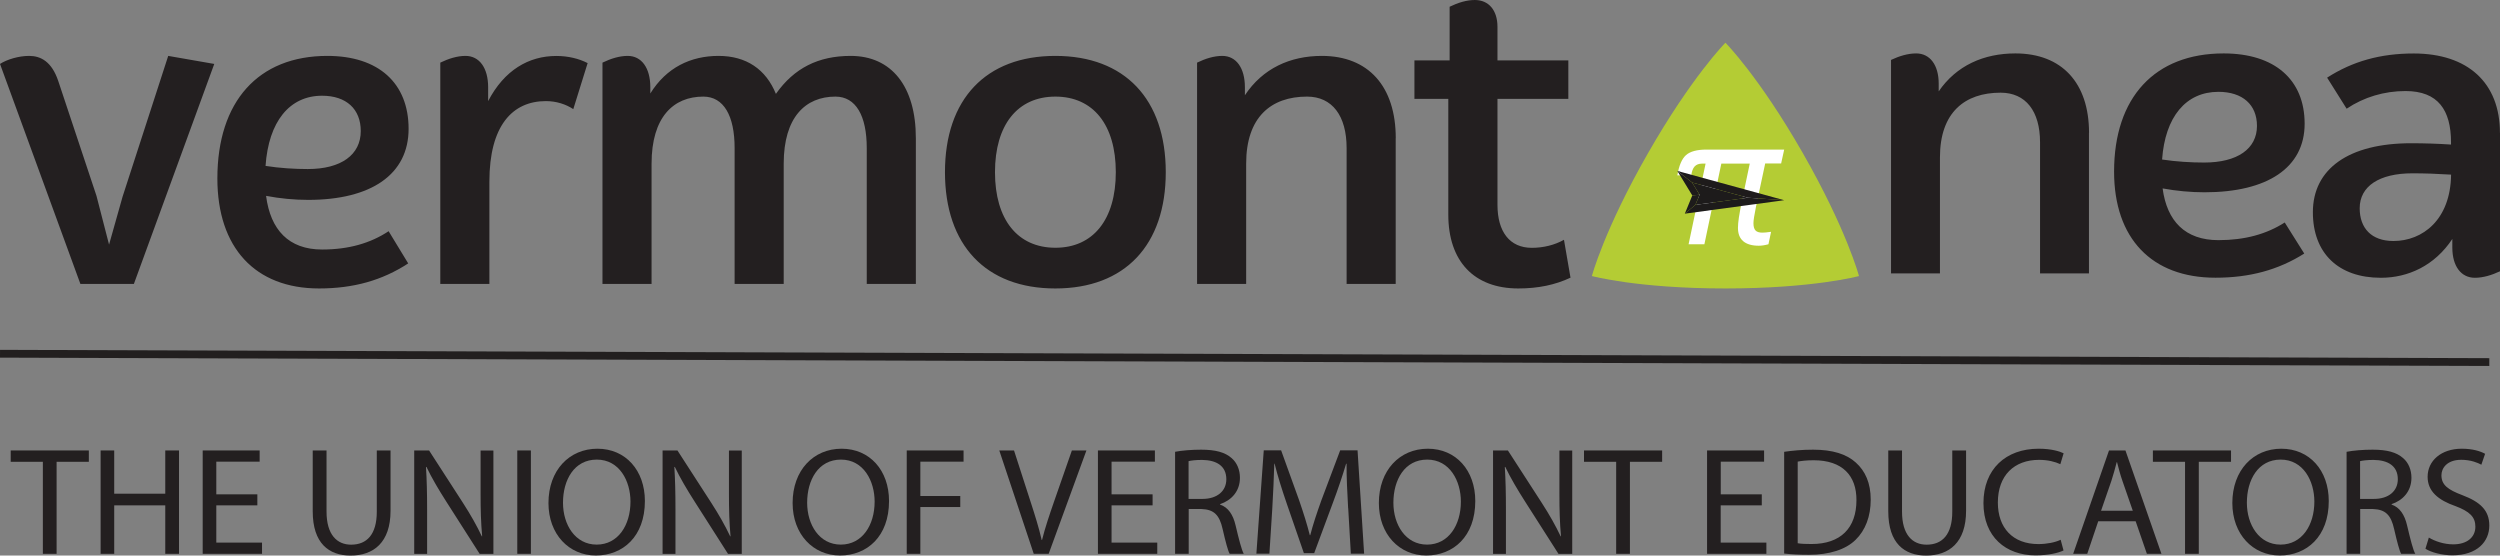
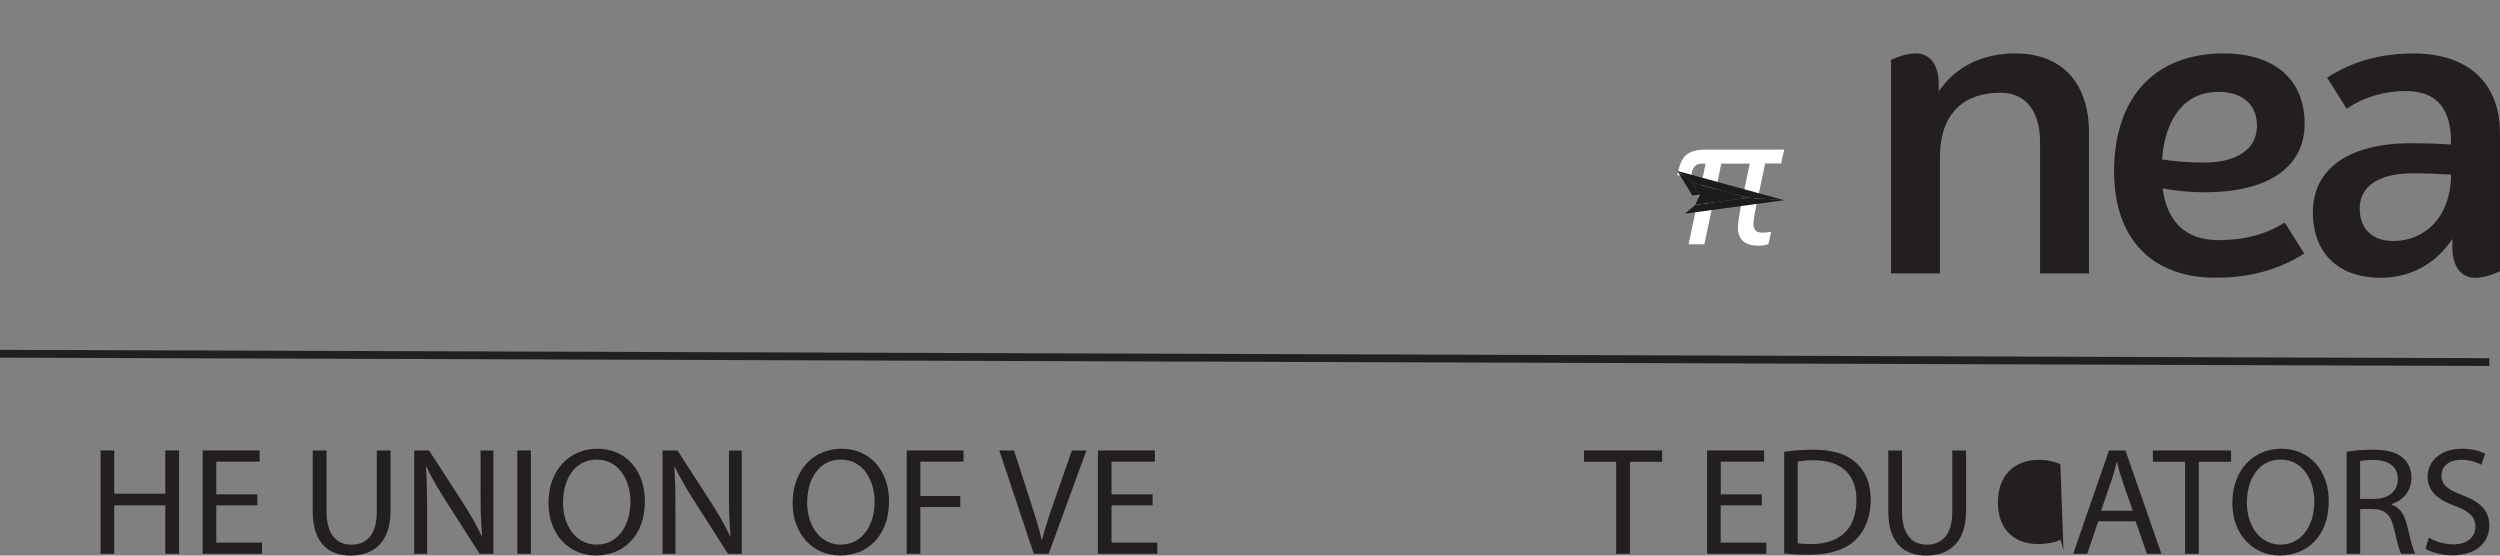
<svg xmlns="http://www.w3.org/2000/svg" width="234.001" height="52" viewBox="0 0 234.001 52">
  <rect x="0" y="0" width="234.001" height="52" fill="#808080" stroke="none" />
  <g fill="none" fill-rule="evenodd" transform="translate(.001)">
    <g fill="#231F20" fill-rule="nonzero" transform="translate(1 42)">
-       <polygon points="3.004 1.224 0 1.224 0 .163 7.314 .163 7.314 1.224 4.297 1.224 4.297 9.837 3.011 9.837 3.011 1.224" />
      <polygon points="9.69 .163 9.69 4.21 14.468 4.21 14.468 .163 15.754 .163 15.754 9.837 14.468 9.837 14.468 5.302 9.69 5.302 9.69 9.837 8.416 9.837 8.416 .163 9.69 .163" />
      <polygon points="23.087 5.302 19.245 5.302 19.245 8.788 23.524 8.788 23.524 9.837 17.971 9.837 17.971 .163 23.302 .163 23.302 1.212 19.245 1.212 19.245 4.27 23.087 4.27 23.087 5.302" />
      <path d="M29.563.163 29.563 5.893C29.563 8.058 30.548 8.981 31.866 8.981 33.331 8.981 34.267 8.034 34.267 5.893L34.267.163 35.554.163 35.554 5.808C35.554 8.782 33.959 10 31.817 10 29.791 10 28.27 8.866 28.27 5.862L28.27.163 29.557.163 29.563.163ZM37.77 9.837 37.77.163 39.161.163 42.326 5.06C43.058 6.194 43.631 7.214 44.099 8.203L44.129 8.191C44.013 6.9 43.982 5.724 43.982 4.216L43.982.169 45.182.169 45.182 9.843 43.896 9.843 40.762 4.934C40.072 3.854 39.414 2.75 38.915 1.701L38.872 1.713C38.946 2.931 38.977 4.095 38.977 5.706L38.977 9.843 37.776 9.843 37.77 9.837Z" />
      <polygon points="48.691 .163 48.691 9.837 47.417 9.837 47.417 .163 48.691 .163" />
      <path d="M59.361 4.897C59.361 8.227 57.292 9.994 54.774 9.994 52.256 9.994 50.335 8.01 50.335 5.084 50.335 2.014 52.287 0 54.922 0 57.557 0 59.361 2.027 59.361 4.897ZM51.696 5.054C51.696 7.123 52.841 8.975 54.848 8.975 56.855 8.975 58.012 7.153 58.012 4.952 58.012 3.028 56.984 1.019 54.86 1.019 52.736 1.019 51.696 2.931 51.696 5.054ZM61.017 9.837 61.017.163 62.408.163 65.572 5.06C66.305 6.194 66.878 7.214 67.346 8.203L67.376 8.191C67.259 6.9 67.229 5.724 67.229 4.216L67.229.169 68.429.169 68.429 9.843 67.142 9.843 64.009 4.934C63.319 3.854 62.66 2.75 62.162 1.701L62.119 1.713C62.193 2.931 62.223 4.095 62.223 5.706L62.223 9.843 61.023 9.843 61.017 9.837ZM82.213 4.897C82.213 8.227 80.145 9.994 77.627 9.994 75.109 9.994 73.188 8.01 73.188 5.084 73.188 2.014 75.14 0 77.775 0 80.41 0 82.213 2.027 82.213 4.897ZM74.549 5.054C74.549 7.123 75.694 8.975 77.701 8.975 79.708 8.975 80.865 7.153 80.865 4.952 80.865 3.028 79.837 1.019 77.713 1.019 75.589 1.019 74.549 2.931 74.549 5.054Z" />
      <polygon points="83.869 .163 89.189 .163 89.189 1.212 85.144 1.212 85.144 4.427 88.881 4.427 88.881 5.458 85.144 5.458 85.144 9.837 83.869 9.837 83.869 .163" />
      <path d="M95.758,9.837 L92.532,0.163 L93.911,0.163 L95.45,4.928 C95.875,6.236 96.244,7.413 96.502,8.546 L96.533,8.546 C96.81,7.425 97.223,6.206 97.66,4.946 L99.328,0.163 L100.689,0.163 L97.155,9.837 L95.745,9.837 L95.758,9.837 Z" />
      <polygon points="106.882 5.302 103.041 5.302 103.041 8.788 107.319 8.788 107.319 9.837 101.766 9.837 101.766 .163 107.098 .163 107.098 1.212 103.041 1.212 103.041 4.27 106.882 4.27 106.882 5.302" />
-       <path d="M108.975.29C109.622.163 110.545.09 111.426.09 112.786.09 113.667.338 114.282.881 114.781 1.309 115.058 1.972 115.058 2.72 115.058 3.999 114.239 4.843 113.199 5.187L113.199 5.229C113.962 5.489 114.418 6.176 114.652 7.183 114.972 8.534 115.212 9.463 115.415 9.837L114.098 9.837C113.938 9.566 113.716 8.733 113.439 7.527 113.143 6.194 112.62 5.688 111.463 5.645L110.262 5.645 110.262 9.837 108.988 9.837 108.988.29 108.975.29ZM110.25 4.698 111.555 4.698C112.916 4.698 113.784 3.969 113.784 2.859 113.784 1.61 112.86 1.062 111.512 1.049 110.896 1.049 110.459 1.11 110.25 1.164L110.25 4.698ZM125.185 5.585C125.112 4.234 125.025 2.612 125.038 1.405L124.995 1.405C124.656 2.539 124.25 3.745 123.751 5.078L122.009 9.771 121.042 9.771 119.448 5.163C118.98 3.8 118.586 2.551 118.303 1.399L118.272 1.399C118.241 2.606 118.167 4.228 118.081 5.676L117.816 9.825 116.597 9.825 117.287.151 118.912.151 120.599 4.831C121.011 6.025 121.344 7.087 121.596 8.088L121.639 8.088C121.892 7.111 122.243 6.049 122.68 4.831L124.441.151 126.066.151 126.681 9.825 125.438 9.825 125.192 5.573 125.185 5.585ZM137.086 4.897C137.086 8.227 135.017 9.994 132.499 9.994 129.981 9.994 128.061 8.01 128.061 5.084 128.061 2.014 130.012 0 132.647 0 135.282 0 137.086 2.027 137.086 4.897ZM129.421 5.054C129.421 7.123 130.566 8.975 132.573 8.975 134.58 8.975 135.738 7.153 135.738 4.952 135.738 3.028 134.709 1.019 132.585 1.019 130.462 1.019 129.421 2.931 129.421 5.054ZM138.748 9.837 138.748.163 140.139.163 143.304 5.06C144.037 6.194 144.609 7.214 145.077 8.203L145.108 8.191C144.991 6.9 144.96 5.724 144.96 4.216L144.96.169 146.16.169 146.16 9.843 144.874 9.843 141.74 4.934C141.051 3.854 140.392 2.75 139.893 1.701L139.85 1.713C139.924 2.931 139.955 4.095 139.955 5.706L139.955 9.843 138.754 9.843 138.748 9.837Z" />
      <polygon points="150.267 1.224 147.262 1.224 147.262 .163 154.576 .163 154.576 1.224 151.56 1.224 151.56 9.837 150.273 9.837 150.273 1.224" />
      <polygon points="163.897 5.302 160.056 5.302 160.056 8.788 164.334 8.788 164.334 9.837 158.781 9.837 158.781 .163 164.119 .163 164.119 1.212 160.062 1.212 160.062 4.27 163.903 4.27 163.903 5.302" />
-       <path d="M165.997.29C166.772.175 167.696.09 168.705.09 170.54.09 171.839.507 172.707 1.297 173.588 2.087 174.099 3.209 174.099 4.771 174.099 6.333 173.6 7.642 172.676 8.534 171.753 9.439 170.232 9.928 168.311 9.928 167.4 9.928 166.643 9.885 165.997 9.813L165.997.296 165.997.29ZM167.271 8.848C167.591 8.908 168.065 8.92 168.558 8.92 171.285 8.92 172.763 7.425 172.763 4.813 172.775 2.527 171.457 1.08 168.761 1.08 168.102 1.08 167.603 1.14 167.265 1.206L167.265 8.842 167.271 8.848ZM177.029.163 177.029 5.893C177.029 8.058 178.008 8.981 179.331 8.981 180.797 8.981 181.733 8.034 181.733 5.893L181.733.163 183.025.163 183.025 5.808C183.025 8.782 181.431 10 179.288 10 177.263 10 175.742 8.866 175.742 5.862L175.742.163 177.029.163ZM192.143 9.524C191.675 9.753 190.733 9.982 189.533 9.982 186.75 9.982 184.651 8.257 184.651 5.084 184.651 1.912 186.744 0 189.81 0 191.041 0 191.817.259 192.155.428L191.848 1.448C191.361 1.218 190.678 1.043 189.853 1.043 187.538 1.043 185.999 2.491 185.999 5.036 185.999 7.407 187.39 8.926 189.797 8.926 190.573 8.926 191.367 8.77 191.878 8.522L192.143 9.511 192.143 9.524ZM195.394 6.791 194.366 9.837 193.048 9.837 196.403.163 197.942.163 201.31 9.837 199.949 9.837 198.897 6.791 195.394 6.791 195.394 6.791ZM198.632 5.814 197.665 3.028C197.444 2.394 197.296 1.821 197.154 1.261L197.124 1.261C196.976 1.834 196.816 2.425 196.625 3.01L195.658 5.808 198.632 5.808 198.632 5.814Z" />
+       <path d="M165.997.29C166.772.175 167.696.09 168.705.09 170.54.09 171.839.507 172.707 1.297 173.588 2.087 174.099 3.209 174.099 4.771 174.099 6.333 173.6 7.642 172.676 8.534 171.753 9.439 170.232 9.928 168.311 9.928 167.4 9.928 166.643 9.885 165.997 9.813L165.997.296 165.997.29ZM167.271 8.848C167.591 8.908 168.065 8.92 168.558 8.92 171.285 8.92 172.763 7.425 172.763 4.813 172.775 2.527 171.457 1.08 168.761 1.08 168.102 1.08 167.603 1.14 167.265 1.206L167.265 8.842 167.271 8.848ZM177.029.163 177.029 5.893C177.029 8.058 178.008 8.981 179.331 8.981 180.797 8.981 181.733 8.034 181.733 5.893L181.733.163 183.025.163 183.025 5.808C183.025 8.782 181.431 10 179.288 10 177.263 10 175.742 8.866 175.742 5.862L175.742.163 177.029.163ZM192.143 9.524L191.848 1.448C191.361 1.218 190.678 1.043 189.853 1.043 187.538 1.043 185.999 2.491 185.999 5.036 185.999 7.407 187.39 8.926 189.797 8.926 190.573 8.926 191.367 8.77 191.878 8.522L192.143 9.511 192.143 9.524ZM195.394 6.791 194.366 9.837 193.048 9.837 196.403.163 197.942.163 201.31 9.837 199.949 9.837 198.897 6.791 195.394 6.791 195.394 6.791ZM198.632 5.814 197.665 3.028C197.444 2.394 197.296 1.821 197.154 1.261L197.124 1.261C196.976 1.834 196.816 2.425 196.625 3.01L195.658 5.808 198.632 5.808 198.632 5.814Z" />
      <polygon points="203.514 1.224 200.51 1.224 200.51 .163 207.824 .163 207.824 1.224 204.807 1.224 204.807 9.837 203.52 9.837 203.52 1.224" />
      <path d="M216.972 4.897C216.972 8.227 214.904 9.994 212.386 9.994 209.868 9.994 207.947 8.01 207.947 5.084 207.947 2.014 209.898 0 212.533 0 215.168 0 216.972 2.027 216.972 4.897ZM209.307 5.054C209.307 7.123 210.452 8.975 212.459 8.975 214.466 8.975 215.624 7.153 215.624 4.952 215.624 3.028 214.596 1.019 212.472 1.019 210.348 1.019 209.307 2.931 209.307 5.054ZM218.628.29C219.275.163 220.198.09 221.078.09 222.439.09 223.319.338 223.935.881 224.434 1.309 224.711 1.972 224.711 2.72 224.711 3.999 223.892 4.843 222.852 5.187L222.852 5.229C223.615 5.489 224.07 6.176 224.304 7.183 224.625 8.534 224.859 9.463 225.068 9.837L223.75 9.837C223.59 9.566 223.369 8.733 223.092 7.527 222.796 6.194 222.273 5.688 221.115 5.645L219.915 5.645 219.915 9.837 218.64 9.837 218.64.29 218.628.29ZM219.903 4.698 221.208 4.698C222.568 4.698 223.436 3.969 223.436 2.859 223.436 1.61 222.513 1.062 221.165 1.049 220.549 1.049 220.112 1.11 219.903 1.164L219.903 4.698ZM226.342 8.317C226.915 8.661 227.752 8.951 228.626 8.951 229.931 8.951 230.695 8.275 230.695 7.298 230.695 6.393 230.165 5.875 228.836 5.374 227.223 4.813 226.225 3.993 226.225 2.63 226.225 1.122 227.5 0 229.42 0 230.43 0 231.163.229 231.606.476L231.255 1.496C230.935 1.321 230.27 1.037 229.377 1.037 228.029 1.037 227.518 1.828 227.518 2.485 227.518 3.39 228.121 3.836 229.482 4.349 231.15 4.982 232 5.772 232 7.189 232 8.685 230.873 9.976 228.54 9.976 227.586 9.976 226.545 9.704 226.022 9.361L226.342 8.311 226.342 8.317Z" />
    </g>
    <line x2="233" y1="33.11" y2="33.89" stroke="#221F1F" stroke-width=".73" />
-     <path fill="#231F20" fill-rule="nonzero" d="M20.054 5.984 12.529 26.579 7.525 26.579 0 5.984C.65 5.563 1.747 5.232 2.725 5.232 3.821 5.232 4.843 5.773 5.45 7.577L9.03 18.333 10.207 22.896 11.47 18.416 15.744 5.232 20.054 5.984ZM36.374 21.641 38.207 24.655C35.767 26.248 33.079 27 29.865 27 23.882 27 20.345 23.189 20.345 16.702 20.345 9.501 24.167 5.232 30.639 5.232 35.439 5.232 38.244 7.787 38.244 12.057 38.244 16.326 34.745 18.709 28.849 18.709 27.548 18.709 26.204 18.582 24.904 18.333 25.312 21.513 27.022 23.355 30.149 23.355 32.633 23.355 34.664 22.769 36.374 21.641L36.374 21.641ZM24.86 15.53C26.204 15.74 27.585 15.823 28.805 15.823 31.939 15.823 33.766 14.485 33.766 12.267 33.766 10.215 32.422 8.96 30.143 8.96 27.09 8.96 25.139 11.388 24.854 15.53L24.86 15.53ZM55.003 5.901 53.659 10.215C52.966 9.756 52.074 9.463 51.095 9.463 47.962 9.463 45.806 11.764 45.806 16.995L45.806 26.579 41.211 26.579 41.211 5.863C41.985 5.487 42.796 5.232 43.57 5.232 44.871 5.232 45.689 6.36 45.689 8.163L45.689 9.463C47.194 6.576 49.473 5.238 52.074 5.238 53.17 5.238 54.192 5.487 55.003 5.907L55.003 5.901ZM85.723 12.936 85.723 26.579 81.127 26.579 81.127 13.854C81.127 10.84 80.111 9.042 78.198 9.042 75.392 9.042 73.354 10.967 73.354 15.319L73.354 26.579 68.759 26.579 68.759 13.854C68.759 10.84 67.743 9.042 65.829 9.042 63.024 9.042 60.986 10.967 60.986 15.319L60.986 26.579 56.391 26.579 56.391 5.863C57.165 5.487 57.976 5.232 58.75 5.232 60.051 5.232 60.869 6.36 60.869 8.163L60.869 8.749C62.374 6.321 64.653 5.232 67.254 5.232 69.855 5.232 71.688 6.487 72.624 8.788 74.333 6.36 76.612 5.232 79.622 5.232 83.443 5.232 85.723 8.08 85.723 12.936ZM88.448 16.116C88.448 9.291 92.269 5.232 98.778 5.232 105.288 5.232 109.115 9.291 109.115 16.116 109.115 22.941 105.294 27 98.778 27 92.263 27 88.448 22.941 88.448 16.116ZM104.439 16.116C104.439 11.681 102.321 9.042 98.784 9.042 95.248 9.042 93.13 11.681 93.13 16.116 93.13 20.551 95.248 23.189 98.784 23.189 102.321 23.189 104.439 20.551 104.439 16.116ZM130.637 12.936 130.637 26.579 126.042 26.579 126.042 13.854C126.042 10.84 124.698 9.042 122.338 9.042 118.963 9.042 116.64 10.967 116.64 15.319L116.64 26.579 112.045 26.579 112.045 5.863C112.819 5.487 113.63 5.232 114.404 5.232 115.705 5.232 116.522 6.36 116.522 8.163L116.522 8.915C118.188 6.404 120.752 5.232 123.725 5.232 128.079 5.232 130.643 8.08 130.643 12.936L130.637 12.936ZM146.994 25.993C145.569 26.662 143.984 27 142.113 27 137.964 27 135.561 24.445 135.561 20.092L135.561 9.253 132.39 9.253 132.39 5.652 135.685 5.652 135.685.631C136.459.255 137.27 0 138.044 0 139.345 0 140.163.962 140.163 2.511L140.163 5.652 146.796 5.652 146.796 9.253 140.163 9.253 140.163 19.175C140.163 21.685 141.302 23.196 143.377 23.196 144.436 23.196 145.495 22.947 146.387 22.444L147 26 146.994 25.993Z" />
    <path fill="#231F20" fill-rule="nonzero" d="M18.527 7.43 18.527 20.588 13.948 20.588 13.948 8.315C13.948 5.408 12.608 3.675 10.257 3.675 6.894 3.675 4.579 5.531 4.579 9.729L4.579 20.588 0 20.588 0 .608C.771.246 1.58 0 2.351 0 3.647 0 4.462 1.088 4.462 2.827L4.462 3.552C6.122 1.131 8.677 0 11.639 0 15.978 0 18.533 2.747 18.533 7.43L18.527 7.43ZM36.85 15.825 38.677 18.732C36.245 20.269 33.567 20.994 30.364 20.994 24.402 20.994 20.878 17.319 20.878 11.062 20.878 4.118 24.686 0 31.135 0 35.918 0 38.714 2.464 38.714 6.582 38.714 10.7 35.227 12.998 29.352 12.998 28.056 12.998 26.716 12.875 25.42 12.636 25.828 15.702 27.531 17.478 30.648 17.478 33.122 17.478 35.147 16.913 36.85 15.825L36.85 15.825ZM25.377 9.932C26.716 10.134 28.093 10.214 29.308 10.214 32.431 10.214 34.252 8.924 34.252 6.785 34.252 4.806 32.913 3.595 30.642 3.595 27.599 3.595 25.655 5.937 25.371 9.932L25.377 9.932ZM57 7.43 57 20.392C56.229 20.754 55.42 21 54.649 21 53.353 21 52.538 19.912 52.538 18.173L52.538 17.368C50.878 19.869 48.403 21 45.848 21 41.874 21 39.485 18.701 39.485 14.867 39.485 10.792 42.849 8.407 48.687 8.407 49.903 8.407 51.199 8.45 52.415 8.53L52.415 8.327C52.415 5.298 51.199 3.522 48.156 3.522 46.169 3.522 44.262 4.087 42.645 5.175L40.818 2.268C43.213.731 45.805.006 48.928.006 53.994.006 56.994 2.753 56.994 7.436L57 7.43ZM52.421 11.345C51.162 11.265 49.909 11.222 48.81 11.222 45.688 11.222 43.867 12.433 43.867 14.492 43.867 16.348 44.959 17.558 47.027 17.558 49.742 17.558 52.378 15.579 52.421 11.339L52.421 11.345Z" transform="translate(177 5)" />
-     <path fill="#B4CC34" fill-rule="nonzero" d="M149,25.838 C149,25.838 150.14,21.525 154.252,14.338 C158.364,7.15 161.5,4 161.5,4 C161.5,4 164.636,7.15 168.748,14.338 C172.86,21.525 174,25.838 174,25.838 C174,25.838 169.73,27 161.5,27 C153.27,27 149,25.838 149,25.838 L149,25.838 Z" />
    <path fill="#FFF" fill-rule="nonzero" d="M166.706,15.303 L165.221,15.303 L164.363,19.33 C164.281,19.74 164.223,20.067 164.181,20.323 C164.14,20.579 164.123,20.763 164.123,20.888 C164.123,21.21 164.187,21.436 164.316,21.572 C164.446,21.709 164.657,21.775 164.957,21.775 C165.05,21.775 165.156,21.769 165.285,21.757 C165.409,21.745 165.573,21.721 165.773,21.697 L165.526,22.863 C165.362,22.905 165.209,22.941 165.056,22.964 C164.904,22.988 164.763,23 164.622,23 C163.982,23 163.494,22.857 163.166,22.578 C162.837,22.298 162.672,21.882 162.672,21.328 C162.672,21.073 162.702,20.751 162.76,20.353 C162.819,19.954 162.937,19.312 163.124,18.426 L163.776,15.315 L161.116,15.315 L159.531,22.863 L158.051,22.863 L159.642,15.315 L159.308,15.315 C159.014,15.315 158.785,15.404 158.621,15.576 C158.456,15.755 158.351,16.028 158.304,16.409 L157,16.409 C157.153,15.493 157.423,14.863 157.81,14.518 C158.198,14.173 158.844,14 159.742,14 L167,14 L166.712,15.309 L166.706,15.303 Z" />
    <g fill-rule="nonzero" transform="translate(157 16)">
      <polygon fill="#1D1B1B" points="6.594 2.507 10 2.74 .699 4 1.685 3.178" />
-       <polygon fill="#1D1B1B" points="1.685 3.178 .699 4 1.398 2.295 2.079 2.226" />
      <polygon fill="#1E1B1B" points="1.38 1.082 0 0 10 2.74 6.594 2.507" />
      <polygon fill="#1D1A1A" points="2.079 2.226 1.398 2.295 0 0 1.38 1.082" />
      <polygon fill="#1D1B1B" points="1.38 1.082 6.594 2.507 1.685 3.178 2.079 2.226" />
    </g>
  </g>
</svg>